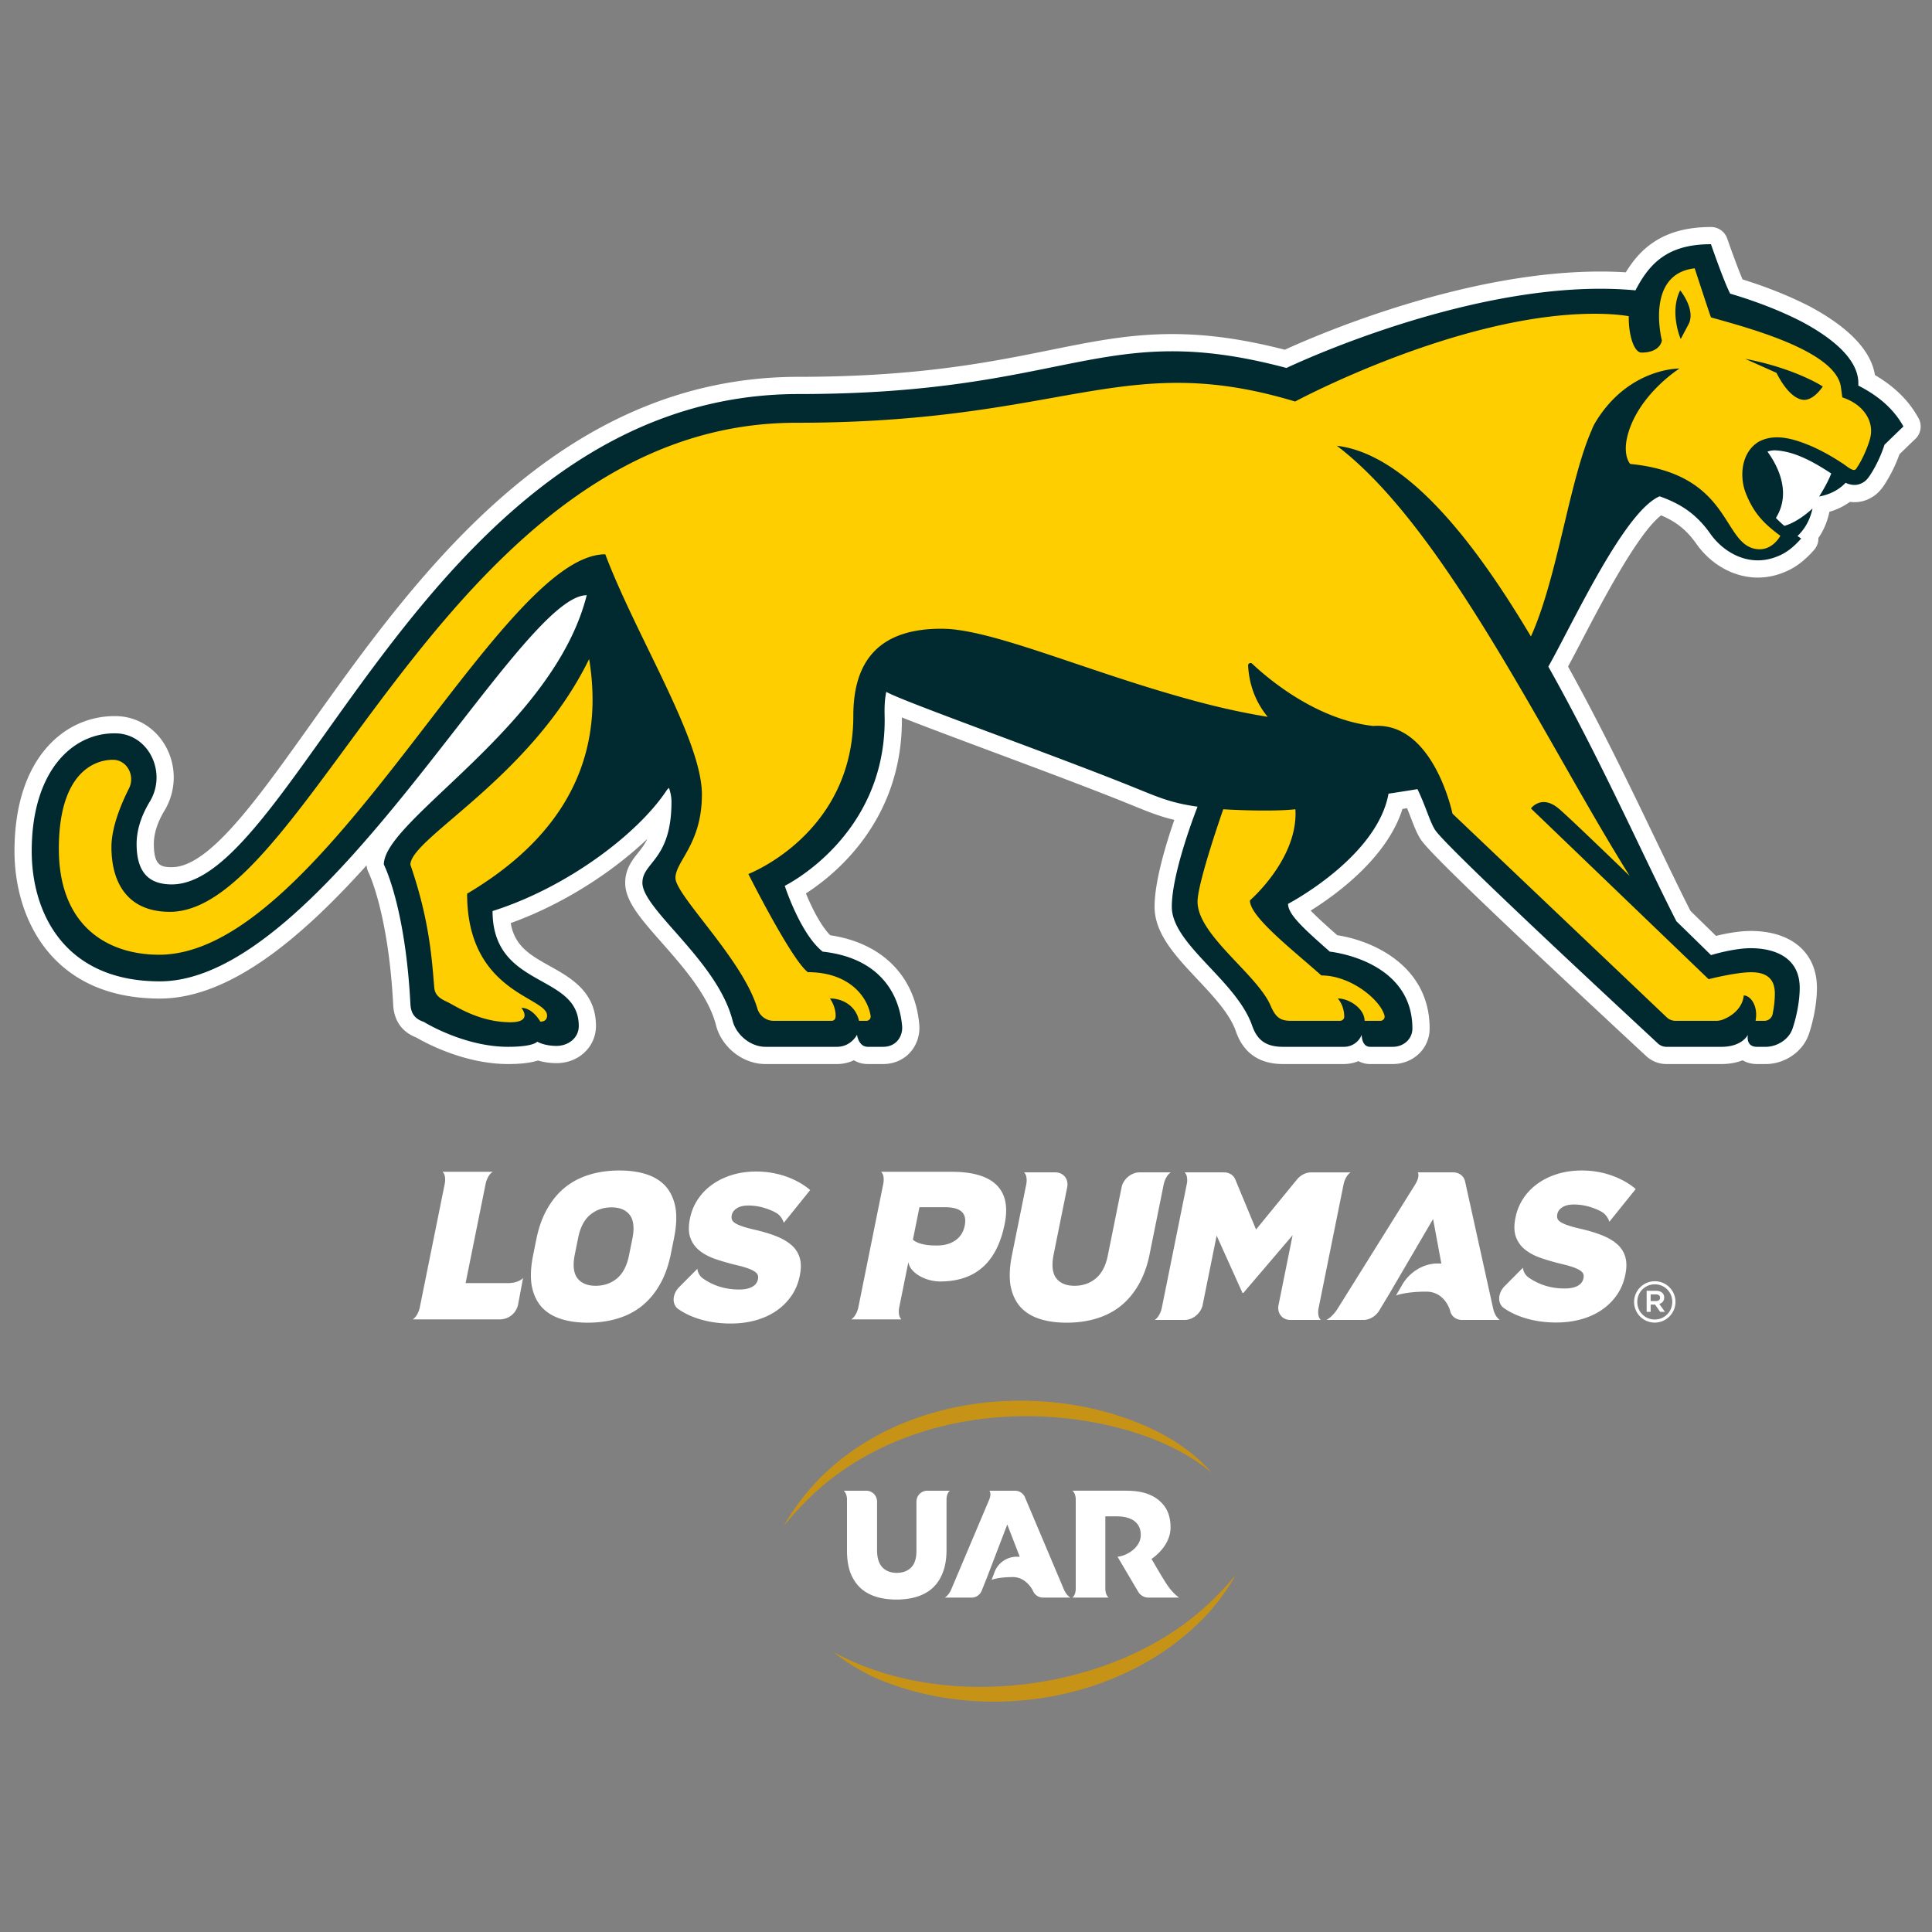
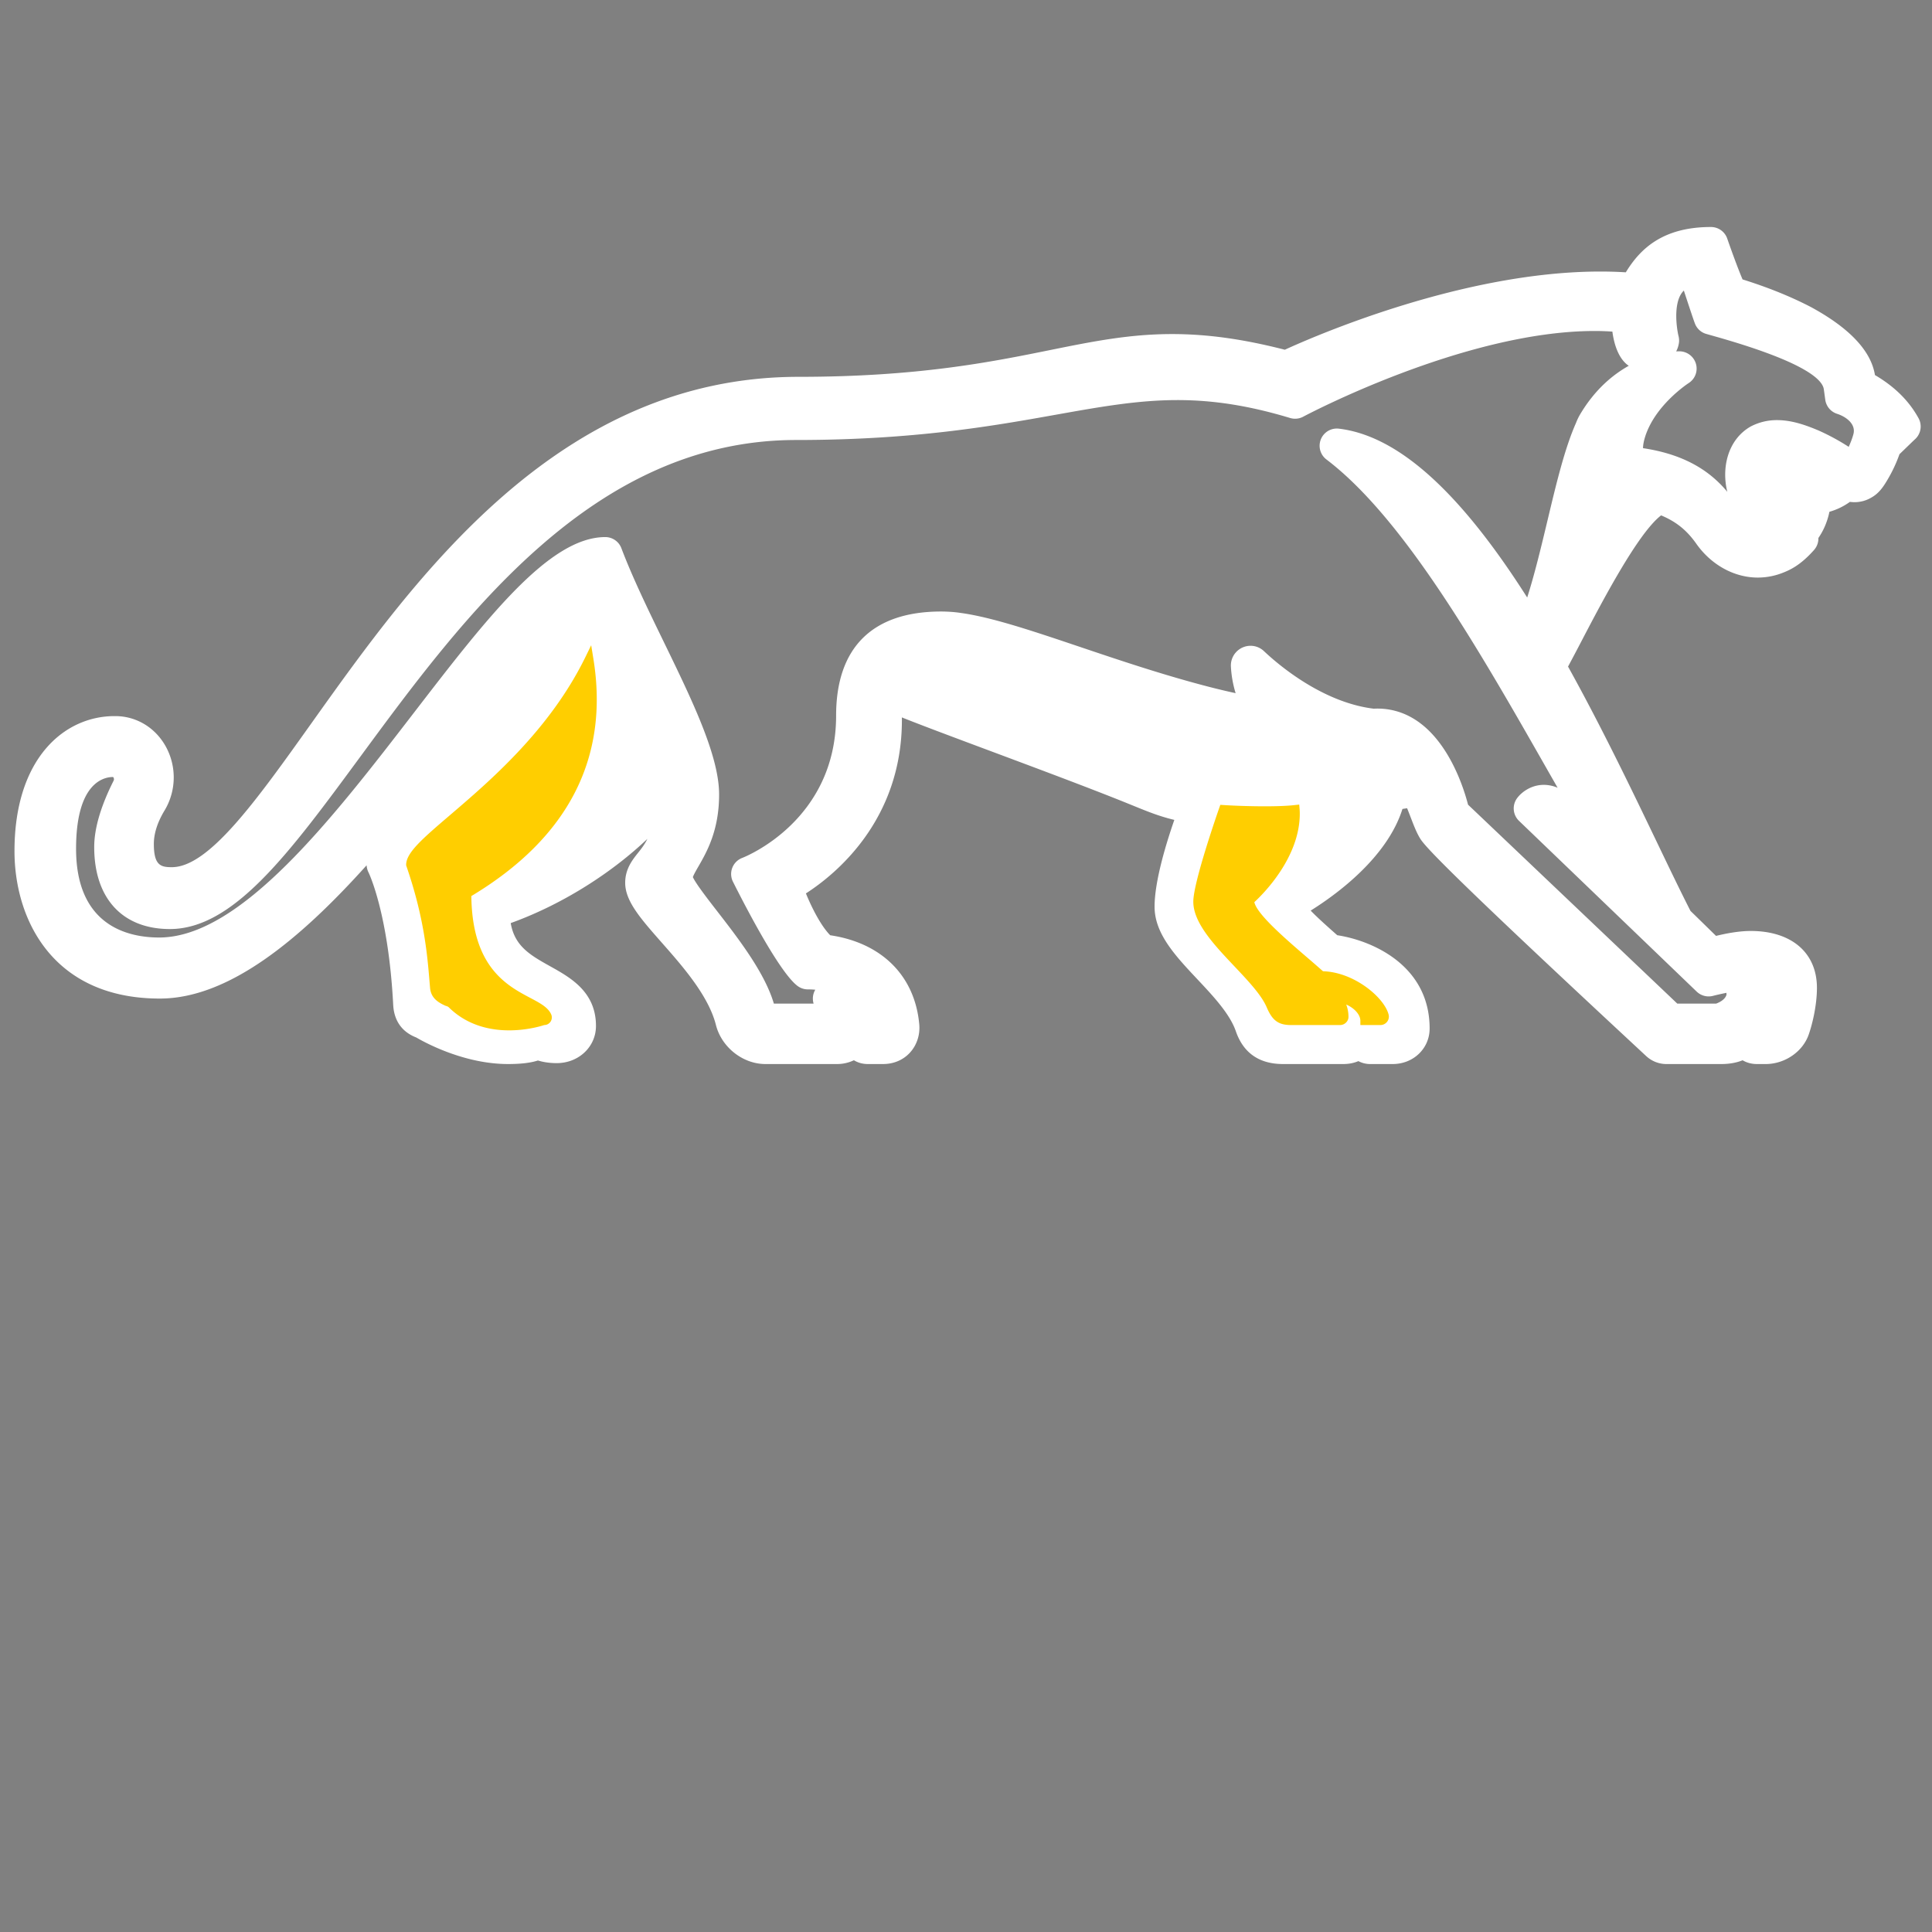
<svg xmlns="http://www.w3.org/2000/svg" width="400" height="400" fill="none">
  <rect width="100%" height="100%" fill="#808080" stroke="none" />
  <path d="M345.026 220.3c-1.57 0-3.07-.594-4.224-1.671l-2.217-2.061c-37.23-34.6-43.395-41.099-44.517-42.893-.756-1.212-1.312-2.656-1.955-4.329-.243-.634-.504-1.307-.788-2.01-.318.051-.643.1-.964.152-3.179 10.107-13.728 17.749-19.001 21.043 1.357 1.415 3.666 3.479 5.506 5.098 7.231 1.096 19.123 6.236 19.123 19.315 0 4.124-3.354 7.354-7.638 7.354h-4.675a5.12 5.12 0 01-2.435-.605c-.882.374-1.914.605-3.109.605h-12.485c-4.931 0-8.221-2.284-9.778-6.785-1.254-3.622-4.666-7.256-7.965-10.768-4.559-4.852-8.862-9.434-8.862-15.019 0-5.318 2.434-13.218 4.09-17.976-3.073-.728-5.44-1.692-8.557-2.961l-1.696-.688c-7.623-3.066-18.158-7.001-27.453-10.473-8.443-3.151-14.673-5.484-18.707-7.095l.009.549c0 20.803-13.771 31.966-19.871 35.89 1.248 3.053 3.121 6.723 5.027 8.663 10.671 1.577 17.531 8.401 18.439 18.44.197 2.173-.504 4.307-1.924 5.858-1.393 1.527-3.37 2.365-5.57 2.365h-3.164c-1.115 0-2.075-.295-2.871-.786a8.098 8.098 0 01-3.521.786h-14.804c-4.674 0-9.077-3.476-10.244-8.086-1.536-6.07-6.896-12.15-11.203-17.038-4.403-4.998-7.584-8.606-7.584-12.396 0-2.861 1.48-4.721 2.668-6.215.652-.82 1.342-1.688 1.925-2.88-6.971 6.64-17.081 13.389-28.293 17.434.819 4.836 4.132 6.684 8.179 8.947 4.221 2.354 9.472 5.287 9.472 12.355 0 4.313-3.574 7.691-8.139 7.691-1.603 0-2.906-.25-3.878-.545-1.517.494-3.557.733-6.187.733-9.097 0-17.23-4.459-19.001-5.497-3.72-1.438-4.656-4.437-4.775-6.738-.99-19.025-5.079-27.376-5.12-27.458a3.715 3.715 0 01-.384-1.457c-13.69 15.229-28.453 27.594-42.813 27.594C10.882 206.742 3 190.298 3 176.217c0-19.313 10.398-27.955 20.7-27.955l.367.002c4.267.071 8.114 2.423 10.257 6.292a13.274 13.274 0 01-.263 13.259c-1.467 2.431-2.21 4.757-2.21 6.913 0 4.476 1.471 4.813 3.717 4.813 7.68 0 17.484-13.76 28.835-29.696 21.595-30.314 51.174-71.826 100.935-71.826 24.671 0 39.814-3.062 51.981-5.523 8.841-1.788 16.472-3.33 25.357-3.33 7.273 0 14.718 1.033 23.332 3.243 6.465-2.962 36.95-16.19 65.308-16.19 1.799 0 3.57.055 5.29.162 2.998-4.924 7.708-9.381 17.632-9.381a3.56 3.56 0 013.371 2.401c.592 1.716 2.109 5.967 3.169 8.448 5.328 1.67 9.966 3.548 14.147 5.717 8.018 4.358 12.453 9.078 13.263 14.085 4.087 2.402 7.05 5.337 9.026 8.933a3.568 3.568 0 01-.739 4.367c-.307.277-1.235 1.179-2.132 2.048l-1.077 1.039a30.072 30.072 0 01-2.912 5.997c-.476.747-1.35 2.119-2.903 2.976a6.795 6.795 0 01-3.508.959c-.312 0-.624-.024-.938-.064a13.522 13.522 0 01-4.245 2.053c-.004.019-.006.04-.011.062-.476 2.254-1.341 4.02-2.271 5.364a3.578 3.578 0 01-.895 2.476c-2.017 2.282-3.978 3.743-6.17 4.604a14.144 14.144 0 01-5.475 1.116c-4.889 0-9.653-2.624-12.746-7.021-2.19-3.108-4.534-4.704-7.275-5.858-4.794 3.662-12.246 17.921-16.391 25.853a454.828 454.828 0 01-2.879 5.454c6.939 12.501 13.235 25.612 18.337 36.236 2.661 5.542 4.975 10.362 7.013 14.353a1852.94 1852.94 0 015.29 5.17c1.865-.46 4.662-1.021 7.178-1.021 8.459 0 13.712 4.514 13.712 11.784 0 3.553-.923 7.443-1.713 9.695-1.222 3.468-4.784 5.963-8.664 6.072h-2.042c-1.104 0-2.117-.269-2.965-.778-1.169.466-2.615.778-4.397.778l-11.37.002zM93.439 203.877c.118.069.297.163.566.284.344.159.814.411 1.391.731 1.756.976 4.833 2.683 8.62 3.094.017-.103.039-.21.064-.314-5.018-3.519-10.936-9.728-10.936-22.646a3.56 3.56 0 011.748-3.066c14.982-8.883 22.936-19.924 24.088-33.542-7.343 10.389-16.352 18.098-22.832 23.637-2.88 2.466-6.394 5.472-7.422 6.952 3.538 10.648 4.177 18.373 4.647 24.065l.066.805zm50.016-22.278c.566 1.297 3.112 4.585 5.003 7.024 4.395 5.672 9.864 12.731 11.763 19.166l8.228-.004a3.605 3.605 0 01.346-2.872c-.483-.047-.994-.07-1.532-.07-.765 0-1.51-.246-2.124-.701-3.668-2.719-10.583-16.002-13.386-21.588a3.563 3.563 0 011.918-4.931c.784-.306 19.437-7.809 19.437-29.455 0-14.107 7.523-21.561 21.753-21.561.34 0 .684.007 1.03.022 1.043.034 2.117.132 3.16.294 6.413.9 14.867 3.75 24.652 7.049 7.939 2.676 16.935 5.708 26.169 8.116 2.017.525 3.993 1 5.952 1.427a22.923 22.923 0 01-.978-5.493 4.082 4.082 0 014.065-4.318c1.038 0 2.03.396 2.788 1.116 2.609 2.474 11.902 10.588 22.715 11.906a14.373 14.373 0 013.593.252c10.637 2.102 14.887 15.557 15.938 19.623l43.318 41.184h8.052c1.895-.72 2.117-1.709 2.143-1.899a2.932 2.932 0 01-.019-.332c-1.203.244-2.25.49-2.795.633a3.581 3.581 0 01-3.363-.885l-36.789-35.355a3.569 3.569 0 01-.408-4.673c.936-1.284 2.946-2.777 5.536-2.777.97 0 1.927.199 2.867.596-.801-1.401-1.611-2.818-2.425-4.249-13.771-24.153-29.38-51.526-45.435-63.713a3.563 3.563 0 012.151-6.405c.143 0 .286.007.427.024 12.18 1.463 24.969 12.915 38.984 34.958 1.568-4.911 2.897-10.485 4.2-15.933 1.833-7.689 3.568-14.951 5.905-20.204a11.51 11.51 0 01.91-1.878c2.993-4.997 6.634-8.07 10.011-9.958a5.346 5.346 0 01-.837-.705c-1.457-1.498-2.233-3.946-2.551-6.373a49.245 49.245 0 00-3.688-.128c-27.002 0-59.984 17.563-60.315 17.738a3.527 3.527 0 01-1.688.425c-.346 0-.692-.049-1.03-.149-8.389-2.532-15.801-3.711-23.325-3.711-8.189 0-16.032 1.402-25.111 3.02-13.097 2.338-29.391 5.246-53.853 5.246-41.968 0-68.767 36.419-90.305 65.686-14.621 19.869-26.17 35.565-39.34 35.565-9.81 0-15.666-6.347-15.666-16.98 0-3.829 1.352-8.452 4.017-13.737.185-.372-.041-.72-.12-.763-1.848.004-7.653 1.075-7.653 14.861 0 15.982 10.778 18.371 17.205 18.371 16.905 0 35.981-24.77 52.81-46.627 14.993-19.467 27.938-36.279 39.552-36.279 1.482 0 2.811.919 3.334 2.303 2.306 6.091 5.604 12.872 8.794 19.433 5.884 12.103 11.44 23.535 11.44 31.559 0 7.458-2.572 11.926-4.274 14.885-.432.741-.998 1.726-1.156 2.224zm123.374 26.162c.096.013.245.024.47.024h6.27a3.55 3.55 0 01.045-2.26h-.041a3.568 3.568 0 01-2.377-.908 237.605 237.605 0 00-3.613-3.147c-7.67-6.602-12.368-10.86-12.368-15.043 0-1.036.453-2.025 1.239-2.7.066-.06 6.341-5.589 7.875-12.375-.769.018-1.592.028-2.467.028-1.923 0-4.068-.047-6.102-.13-2.179 6.48-4.256 13.607-4.256 15.429 0 2.613 4.034 6.884 7.275 10.315 3.174 3.363 6.174 6.537 7.573 9.832.225.525.385.803.477.935zM340.17 92.788c9.306 1.39 14.278 5.234 17.452 9.035-1.205-4.792-.019-10.702 4.792-13.496a11.605 11.605 0 015.506-1.346c3.081 0 5.965 1.04 8.627 2.162a46.19 46.19 0 016.208 3.371c.432-.95.801-1.937.989-2.69.487-1.948-1.361-3.49-3.409-4.153a3.57 3.57 0 01-2.434-2.907l-.297-2.16c-.305-2.182-4.503-5.873-22.751-11.016l-1.595-.453a3.563 3.563 0 01-2.143-1.715c-.169-.312-.282-.513-2.491-7.26a3.43 3.43 0 00-.472.556c-1.716 2.478-1.005 7.375-.622 8.896.102.406.134.837.092 1.256a5.572 5.572 0 01-.586 1.886c.302-.017.522-.019.643-.019a3.589 3.589 0 013.444 2.573 3.558 3.558 0 01-1.506 4.007c-.064.043-7.221 4.686-9.133 11.529-.231.829-.31 1.47-.314 1.944z" fill="#fff" />
  <path d="M122.84 136.301l-.442-2.713-1.207 2.47c-7.335 15.004-19.73 25.607-27.93 32.623-5.719 4.89-9.17 7.843-9.17 10.355v.145l.05.139c3.7 10.71 4.339 18.457 4.805 24.116l.092 1.079c.175 2.072 1.606 2.997 3.127 3.69.19.087.51.115.754.354 7.929 7.813 19.758 3.666 19.758 3.666a1.575 1.575 0 001.44-2.211c-.652-1.461-2.292-2.331-4.371-3.431-4.79-2.536-12-6.356-12.158-21.061 20.116-12.088 28.613-28.647 25.252-49.221zm159.749 67.874c-2.752-1.918-5.82-3.008-8.676-3.089a271.847 271.847 0 00-3.444-2.993c-4.348-3.743-10.227-8.804-10.772-11.313 1.761-1.619 9.409-9.178 9.409-18.319 0-.344-.015-.671-.04-.983l-.073-.902-.9.103c-1.478.171-3.634.258-6.236.258-2.728 0-5.922-.096-8.541-.26l-.66-.043-.22.626c-.218.626-5.374 15.365-5.374 19.42 0 4.377 4.314 8.945 8.486 13.361 2.895 3.066 5.628 5.959 6.715 8.52 1.164 2.739 2.434 3.664 5.036 3.664h10.141c.949 0 1.748-.775 1.748-1.694a7.045 7.045 0 00-.466-2.547c1.53.643 2.929 1.994 2.929 3.365v.876h4.147c.547 0 1.053-.25 1.389-.681a1.74 1.74 0 00.305-1.509c-.485-1.843-2.363-4.089-4.903-5.86z" fill="#FFCE00" />
-   <path d="M382.228 81.627l-.225-1.63c-1.077-7.676-17.256-12.235-25.949-14.686l-1.145-.325c-.493-1.414-2.153-6.466-3.209-9.705l-.222-.68-.709.081c-2.78.317-4.893 1.502-6.286 3.528-2.971 4.322-1.602 11.026-1.305 12.301-.12.417-.694 1.611-3.322 1.611-.071 0-.18-.07-.295-.188-.782-.803-1.545-3.435-1.463-6.45l.019-.758-.748-.128c-1.38-.233-3.754-.51-7.232-.51-26.639 0-58.542 16.247-62.093 18.099-20.257-6.042-32.815-3.8-50.159-.707-12.921 2.305-29.001 5.174-53.068 5.174-19.66 0-37.802 7.446-55.464 22.759-15.192 13.174-27.53 29.942-38.417 44.737-13.331 18.115-24.842 33.758-35.766 33.758-9.767 0-11.224-7.856-11.224-12.539 0-3.893 1.924-8.533 3.54-11.74a5.15 5.15 0 00-.197-4.963c-.842-1.384-2.277-2.219-3.841-2.234h-.116c-1.324 0-4.71.339-7.556 3.506-2.966 3.296-4.467 8.611-4.467 15.792 0 21.166 16.568 22.811 21.646 22.811 19.09 0 38.874-25.689 56.329-48.356 13.395-17.395 26.064-33.847 35.436-34.527 2.361 6.117 5.596 12.772 8.728 19.213 5.655 11.631 10.996 22.616 10.996 29.619 0 6.271-2.13 9.969-3.685 12.667-1 1.733-1.789 3.102-1.789 4.606 0 1.78 2.16 4.653 5.976 9.58 4.166 5.377 9.351 12.071 11.013 17.704.562 1.9 2.252 3.177 4.207 3.177h11.985c1.053 0 1.735-.752 1.735-1.916 0-.908-.295-1.726-.665-2.397 1.804.555 3.41 1.82 3.763 3.608l.139.705h2.264a1.749 1.749 0 001.733-2.012c-.536-3.604-3.997-9.676-13.545-9.806-2.63-2.318-8.759-13.757-11.438-19.023 4.148-1.927 21.411-11.27 21.411-33.215 0-11.519 5.663-17.119 17.313-17.119.278 0 .562.006.851.017.895.03 1.792.113 2.677.248 6.048.85 14.32 3.638 23.895 6.866 8.006 2.699 17.081 5.758 26.468 8.204a148.03 148.03 0 0013.567 2.895l2.292.376-1.474-1.795c-2.147-2.617-3.416-5.693-3.781-9.154 3.638 3.303 13.418 11.208 24.863 12.466l.056.006.111-.002c.944-.07 1.869-.017 2.752.156 9.432 1.865 12.692 17.149 12.724 17.303l.058.269 44.538 42.34c.664.632 1.527.98 2.431.98h8.424c.566 0 1.186-.109 1.653-.294 3.209-1.259 4.327-3.34 4.715-4.645.086.073.167.158.246.254.545.665 1.011 1.968.68 3.641l-.206 1.044h2.889a2.63 2.63 0 002.57-2.083c.218-1.053.479-2.681.479-4.446 0-2.407-1.002-5.279-5.777-5.279-2.743 0-7.061.987-8.55 1.351l-35.779-34.384a2.48 2.48 0 011.117-.429c.847-.097 1.776.271 2.765 1.096 1.331 1.106 6.268 5.791 14.679 13.923l1.351-1.094c-4.534-7.234-9.245-15.496-14.233-24.244-13.188-23.131-28.041-49.179-43.767-62.743 10.874 3.275 22.714 15.874 36.063 38.334l.857 1.442.692-1.53c2.92-6.452 4.969-15.029 6.949-23.327 1.787-7.484 3.472-14.553 5.662-19.476a8.44 8.44 0 01.643-1.354c4.288-7.157 10.024-9.576 13.534-10.392-2.741 2.316-6.789 6.51-8.34 12.058-1.342 4.803.585 6.918.666 7.005l.227.24.324.032c12.971 1.273 16.729 7.202 19.747 11.966 1.626 2.564 3.032 4.779 5.559 5.486 3.525.983 5.893-1.568 6.653-3.053l.34-.664-.6-.44c-3.231-2.369-5.284-4.425-6.884-8.488-1.235-3.239-.812-7.691 2.371-9.544 3.041-1.583 6.705-.431 10.193 1.04 2.006.896 3.965 1.98 6.029 3.336.229.13.49.322.765.525.579.423 1.175.86 1.814 1.03 1.117.319 1.651-.587 1.85-.927.041-.069.077-.135.12-.19l.057-.081c1.071-1.707 2.173-4.24 2.618-6.02.969-3.879-1.415-7.626-5.826-9.273z" fill="#FFCE00" />
-   <path d="M347.972 70.195l1.609-3.033c1.596-3.008-1.718-7.048-1.718-7.048-2.288 4.572.109 10.081.109 10.081zM372.871 82.7c2.412.673 4.514-2.685 4.514-2.685s-.179-.122-.562-.342c-1.213-.707-4.397-2.39-9.327-3.874-.129-.042-.25-.085-.383-.128 0 0 .004.013.007.015a59.614 59.614 0 00-5.799-1.39l6.484 2.899c.934 1.865 2.754 4.86 5.066 5.505z" fill="#002930" />
-   <path d="M343.606 102.755c3.92 1.404 7.379 3.316 10.501 7.754 2.696 3.83 8.077 7.133 14.004 4.638 1.893-.744 3.442-2.113 4.8-3.647l-.76-.528c.97-.899 2.476-2.707 3.106-5.691 0 0-2.89 2.788-5.824 3.593a27.286 27.286 0 01-1.752-1.636c3.451-5.506-.012-11.37-1.743-13.725.6-.241 1.303-.337 2.109-.237 3.907.34 7.755 2.568 11.088 4.754-.801 2.143-2.502 4.77-2.502 4.77 2.831-.525 4.542-1.841 5.476-2.841 1.136.517 2.365.684 3.619-.07.718-.396 1.209-1.13 1.615-1.761 1.218-1.927 2.115-3.899 2.831-6.061.961-.912 3.364-3.273 3.911-3.767-2.138-3.886-5.526-6.524-9.349-8.475.413-5.943-6.956-10.648-11.457-13.092-4.835-2.512-9.892-4.392-15.068-5.941-1.312-2.51-3.974-10.23-3.974-10.23-8.845 0-12.65 3.806-15.634 9.553-32.418-3.049-72.254 16.068-72.254 16.068-38.238-10.178-44.617 5.4-101.012 5.4-75.886 0-103.94 101.523-129.77 101.523-4.673 0-7.284-2.399-7.284-8.379 0-3.243 1.218-6.262 2.726-8.757 3.647-6.035-.233-14.028-7.041-14.141-.09-.002-.178-.002-.27-.002-8.966 0-17.134 8.105-17.134 24.389 0 12.744 6.737 26.962 26.526 26.962 33.924 0 74.249-79.945 88.382-79.945-6.824 27.101-42.004 46.533-42.004 55.754 0 0 4.45 8.625 5.5 28.889.114 2.209 1.167 3.151 2.755 3.689 0 0 8.285 5.168 17.463 5.168 5.33 0 6.044-1.066 6.044-1.066s1.389.876 4.018.876c2.274 0 4.577-1.532 4.577-4.125 0-11.005-17.85-7.629-17.85-23.793 15.66-4.953 30.273-16.197 36.063-25.018.13-.199.316-.329.463-.496.331.985.519 1.942.519 2.88 0 12.146-6.018 12.462-6.018 16.786 0 5.527 15.551 16.19 18.679 28.56.748 2.952 3.741 5.396 6.787 5.396h14.803c2.927 0 4.164-2.495 4.164-2.495s.295 2.495 2.229 2.495h3.166c2.816 0 4.127-2.268 3.939-4.337-.653-7.255-5.187-14.134-16.439-15.367-4.628-3.659-7.858-13.63-7.858-13.63s20.689-10.095 20.689-34.315c0-1.242-.16-3.506.331-5.839 3.544 2.032 33.843 12.756 50.719 19.548 5.411 2.177 7.992 3.418 13.726 4.222 0 0-5.328 13.416-5.328 20.71 0 7.798 13.393 15.282 16.63 24.62 1.079 3.111 2.984 4.388 6.405 4.388h12.487a3.931 3.931 0 003.792-2.495s-.049 2.495 1.752 2.495h4.675c2.249 0 4.072-1.604 4.072-3.787 0-14.246-17.094-15.917-17.094-15.917-5.766-5.072-8.646-7.776-8.646-9.896 0 0 18.429-9.635 20.796-22.815 1.728-.247 5.991-.935 5.991-.935 1.721 3.544 2.518 6.633 3.623 8.404 2.207 3.532 40.18 38.68 46.14 44.233a2.62 2.62 0 001.87.713h11.293c4.354 0 5.484-2.495 5.484-2.495s-.526 2.495 1.878 2.495h1.946c2.29-.066 4.634-1.527 5.395-3.691.694-1.977 1.514-5.474 1.514-8.512 0-6.477-5.45-8.216-10.148-8.216-3.593 0-8.216 1.433-8.216 1.433s-3.16-3.113-7.16-7.003c-6.313-12.295-15.576-33.271-26.521-52.723 5.179-9.18 15.681-32.104 23.039-35.266zM96.711 185.027c0 20.621 16.555 21.309 16.555 25.237 0 .577-.263 1.252-1.402 1.252 0 0-1.557-2.852-3.916-2.852 0 0 2.502 2.981-2.264 2.981-6.619 0-11.53-3.498-13.156-4.237-1.626-.739-2.494-1.489-2.62-2.965-.485-5.711-.961-13.889-4.941-25.409 0-5.503 24.996-18.014 37.009-42.591 2.446 14.984-.406 33.845-25.265 48.584zm162.069 1.399c0 3.425 8.932 10.287 14.792 15.53 6.13 0 12.22 5.063 13.073 8.302a.873.873 0 01-.848 1.092h-3.271c0-2.489-3.147-4.63-5.555-4.63 0 0 1.342 1.378 1.342 3.811 0 .43-.412.819-.874.819h-10.142c-2.11 0-3.149-.588-4.23-3.13-2.749-6.478-15.13-14.618-15.13-21.54 0-3.952 5.324-19.131 5.324-19.131 3.946.248 11.058.444 14.932 0 .023.288.036.592.036.91 0 9.827-9.449 17.967-9.449 17.967zm78.729-90.372s-1.684-1.789-.46-6.173c2.321-8.308 10.661-13.58 10.661-13.58s-10.611-.187-17.45 11.228a9.341 9.341 0 00-.709 1.494c-4.63 10.404-7.085 30.589-12.59 42.756-12.131-20.412-26.045-37.791-40.18-39.488 22.477 17.06 43.145 61.162 60.621 89.053-6.651-6.431-13.13-12.637-14.726-13.966-3.549-2.959-5.713 0-5.713 0l36.789 35.353s5.6-1.44 8.808-1.44c3.209 0 4.904 1.374 4.904 4.404 0 1.67-.244 3.217-.462 4.27a1.744 1.744 0 01-1.711 1.385h-1.825c.592-3.002-.987-5.252-2.45-5.252 0 0-.026 3.314-4.369 5.019a3.924 3.924 0 01-1.333.233h-8.426a2.646 2.646 0 01-1.827-.74l-44.341-42.151s-3.297-15.987-13.413-17.984a11.017 11.017 0 00-2.984-.171h-.009c-11.99-1.321-22.114-10.095-25.071-12.896-.331-.314-.863-.049-.837.408.254 4.438 1.841 7.901 4.055 10.599v.002a148.521 148.521 0 01-13.488-2.88c-20.496-5.343-39.182-13.504-50.464-15.089a23.22 23.22 0 00-2.769-.257c-.295-.01-.589-.019-.88-.019-12.327 0-18.187 6.121-18.187 17.997 0 24.497-21.734 32.784-21.734 32.784s8.943 17.817 12.323 20.326c8.706 0 12.425 5.262 12.991 9.062a.877.877 0 01-.865 1.009h-1.547c-.579-2.944-3.215-4.63-6.012-4.63 0 0 1.182 1.568 1.182 3.587 0 .69-.31 1.043-.859 1.043h-11.985c-1.568 0-2.923-1.047-3.367-2.551-3.008-10.189-16.955-23.403-16.955-27.037 0-3.456 5.476-6.994 5.476-17.273 0-11.357-13.547-32.668-20.006-49.727-22.052 0-58.615 82.904-92.36 82.904-10.71 0-20.772-5.946-20.772-21.937 0-15.989 7.602-18.422 11.15-18.422h.105c2.85.03 4.598 3.286 3.267 5.928-1.669 3.312-3.634 8.078-3.634 12.133 0 7.044 3.065 13.415 12.1 13.415 29.18 0 57.95-101.254 129.645-101.254 55.818 0 67.619-15.168 103.321-4.4 0 0 33.788-18.167 62.001-18.167 3.365 0 5.67.26 7.085.5-.099 3.653 1.021 7.535 2.632 7.535 3.956 0 4.219-2.504 4.219-2.504s-3.557-13.765 6.794-14.942c0 0 3.219 9.873 3.375 10.155 6.867 1.976 25.823 6.78 26.894 14.412l.297 2.158c4.302 1.397 6.655 4.875 5.77 8.41-.421 1.684-1.476 4.122-2.508 5.77-.282.35-.432.997-1.049.82-.771-.206-1.634-1.043-2.378-1.472-1.942-1.276-3.963-2.417-6.11-3.376-3.26-1.374-7.399-2.867-10.954-1.017-3.629 2.11-4.148 7.055-2.785 10.633 1.63 4.14 3.7 6.326 7.182 8.881 0 0-1.871 3.66-5.64 2.607-6.403-1.789-5.033-15.474-25.453-17.478z" fill="#002930" />
-   <path d="M342.615 265.264a4.297 4.297 0 00-4.294 4.294 4.278 4.278 0 004.271 4.274 4.302 4.302 0 004.297-4.297 4.278 4.278 0 00-4.274-4.271zm-.023 7.925c-2.021 0-3.608-1.595-3.608-3.631 0-2.048 1.595-3.651 3.631-3.651 2.022 0 3.609 1.592 3.609 3.628 0 2.05-1.596 3.654-3.632 3.654zm-202.734-23.125c-.321-1.746-.97-3.2-1.957-4.367-.994-1.134-2.31-1.976-3.94-2.532-1.639-.549-3.544-.826-5.728-.826-2.181 0-4.202.277-6.059.826-1.886.556-3.557 1.398-5.007 2.532-1.49 1.167-2.744 2.636-3.773 4.41-1.062 1.805-1.842 3.941-2.342 6.415l-.677 3.357c-.483 2.386-.581 4.467-.301 6.242.32 1.746.97 3.201 1.957 4.365.993 1.134 2.309 1.978 3.941 2.532 1.637.551 3.545.829 5.728.829 2.181 0 4.202-.278 6.059-.829 1.886-.554 3.555-1.398 5.006-2.532 1.489-1.164 2.743-2.636 3.773-4.41.959-1.628 1.685-3.529 2.185-5.702h.013l.82-4.067c.483-2.389.581-4.47.302-6.243zm-8.935 6.416l-.697 3.441c-.433 2.154-1.264 3.741-2.486 4.758-1.224 1.019-2.694 1.528-4.41 1.528-1.72 0-2.982-.524-3.788-1.571-.803-1.074-.978-2.721-.532-4.932l.695-3.44c.435-2.156 1.264-3.741 2.486-4.758 1.227-1.019 2.697-1.53 4.412-1.53 1.718 0 2.98.524 3.788 1.573.803 1.074.976 2.719.532 4.931zm-25.808 9.177h-8.718l4.167-20.658c.011-.043.357-1.684 1.447-2.393H91.617c.814.72.479 2.397.479 2.397l-5.2 25.768c-.01.042-.355 1.683-1.445 2.392h10.394s0 .001 0 0l7.65-.001a3.846 3.846 0 003.767-3.068l1.034-5.507s-.833 1.07-3.181 1.07zm106.053 4.83c.993 1.134 2.309 1.976 3.942 2.531 1.636.552 3.544.829 5.727.829 2.182 0 4.203-.277 6.059-.829 1.887-.555 3.555-1.397 5.006-2.531 1.489-1.167 2.743-2.637 3.773-4.41 1.062-1.805 1.844-3.942 2.341-6.416l2.936-14.542.002.002s.344-1.677 1.449-2.397h-6.463c-1.713 0-3.386 1.391-3.732 3.106l-2.844 14.09c-.434 2.156-1.265 3.743-2.487 4.76-1.224 1.019-2.694 1.527-4.409 1.527-1.72 0-2.983-.523-3.788-1.57-.804-1.077-.979-2.722-.532-4.933l2.799-13.876c.346-1.713-.763-3.104-2.479-3.104h-6.456c.801.709.487 2.35.479 2.393l-2.979 14.762c-.482 2.387-.581 4.468-.301 6.243.321 1.743.97 3.198 1.957 4.365zm-59.65-18.942c.111-.549.457-1.011 1.042-1.389.581-.376 1.38-.564 2.395-.564 1.361 0 2.724.254 4.085.761.577.215 1.151.457 1.685.775 1.216.722 1.549 2.045 1.549 2.045l5.459-6.779s-4.017-3.844-11.139-3.844c-1.827 0-3.513.24-5.057.716-1.547.479-2.921 1.149-4.124 2.019a11.59 11.59 0 00-2.969 3.081 11.037 11.037 0 00-1.592 3.905l-.019.086c-.314 1.561-.282 2.871.098 3.926a5.897 5.897 0 001.902 2.647c.884.71 1.98 1.289 3.279 1.737 1.301.449 2.724.861 4.273 1.235.995.233 1.797.457 2.405.675.609.216 1.086.442 1.43.671.346.233.564.47.66.716.094.248.111.53.047.848l-.017.085c-.135.667-.536 1.18-1.203 1.541s-1.566.542-2.696.542c-2.765 0-5.228-.747-7.394-2.234-1.207-.829-1.225-2.066-1.225-2.066l-3.723 3.745c-1.494 1.44-1.624 3.651-.212 4.621a15.3 15.3 0 003.324 1.709c2.278.844 4.78 1.267 7.506 1.267 1.854 0 3.578-.224 5.176-.671 1.598-.449 3.019-1.1 4.265-1.953a12.043 12.043 0 003.125-3.104c.838-1.213 1.417-2.602 1.731-4.164l.017-.087c.286-1.417.271-2.641-.041-3.666a5.585 5.585 0 00-1.73-2.626c-.84-.724-1.912-1.338-3.216-1.846-1.303-.504-2.786-.946-4.45-1.322-.995-.231-1.814-.455-2.45-.673-.637-.216-1.128-.434-1.477-.65-.348-.218-.574-.457-.681-.718-.107-.258-.126-.564-.056-.91l.018-.087zm28.569 21.618h6.552c-.814-.72-.48-2.397-.48-2.397l1.909-9.46c.311 2.259 3.605 4.006 6.57 4.006 6.245 0 11.661-2.848 13.423-12.186 1.474-7.809-3.64-10.52-10.972-10.52h-14.678c.804.709.487 2.35.481 2.393l-5.202 25.772c-.009.042-.357 1.683-1.447 2.392h3.844zm10.276-23.225h5.245c3.799 0 4.568 1.62 4.113 3.869-.556 2.758-2.902 4.062-5.713 4.062h-.308l.007-.002c-3.11 0-4.35-.88-4.702-1.2l1.358-6.729zm144.387 7.601c-.839-.724-1.912-1.338-3.215-1.846-1.303-.504-2.786-.947-4.45-1.322a26.139 26.139 0 01-2.451-.673c-.636-.216-1.128-.434-1.476-.65-.348-.218-.575-.457-.681-.718-.107-.258-.127-.564-.056-.91l.017-.087c.111-.55.457-1.011 1.043-1.389.581-.376 1.38-.564 2.395-.564 1.361 0 2.724.254 4.084.76.577.216 1.152.458 1.686.776 1.216.722 1.549 2.044 1.549 2.044l5.459-6.778s-4.017-3.844-11.14-3.844c-1.826 0-3.512.239-5.057.716-1.546.478-2.92 1.149-4.123 2.019a11.621 11.621 0 00-2.97 3.08 11.066 11.066 0 00-1.591 3.906l-.017.085c-.317 1.562-.285 2.872.096 3.927a5.895 5.895 0 001.901 2.647c.885.709 1.981 1.288 3.28 1.737 1.301.449 2.724.861 4.273 1.235.995.233 1.798.457 2.405.675.609.216 1.085.442 1.429.671.346.233.564.47.661.716.093.247.111.529.046.848l-.017.085c-.134.667-.536 1.18-1.202 1.54-.667.362-1.566.543-2.697.543-2.764 0-5.227-.748-7.394-2.235-1.207-.829-1.224-2.065-1.224-2.065l-3.724 3.745c-1.493 1.44-1.623 3.651-.211 4.621a15.3 15.3 0 003.324 1.709c2.277.844 4.779 1.267 7.505 1.267 1.855 0 3.579-.225 5.177-.671 1.598-.449 3.019-1.1 4.264-1.953a12.047 12.047 0 003.126-3.104c.837-1.213 1.416-2.602 1.73-4.164l.017-.087c.287-1.417.274-2.641-.04-3.667a5.582 5.582 0 00-1.731-2.625zm9.802 11.099c0-.876-.668-1.394-1.683-1.394h-1.948v4.365h.83v-1.51h.91l1.061 1.51h.989l-1.174-1.646c.6-.174 1.015-.612 1.015-1.325zm-1.718.736h-1.083v-1.382h1.083c.541 0 .865.242.865.691 0 .427-.324.691-.865.691zm-69.852 1.553l5.217-25.846c.045-.201.408-1.684 1.436-2.355h-8.177c-1.076 0-2.189.56-2.939 1.477l-8.469 10.353-4.292-10.353c-.38-.917-1.267-1.477-2.346-1.477h-.263l.002-.002h-7.9c.624.549.575 1.654.517 2.143l-4.833 23.947h-.002l-.419 2.075c-.008.043-.354 1.681-1.444 2.393h6.194c1.715 0 3.386-1.391 3.732-3.104l2.897-14.357 5.352 11.874h.175l10.204-11.96-2.915 14.443c-.346 1.713.765 3.104 2.479 3.104h6.281c-.759-.671-.524-2.154-.487-2.355zm36.154-.043l-.002.004-5.801-26.267c-.254-1.149-1.231-1.897-2.478-1.897h-7.315c.478.878-.475 2.397-.475 2.397l.007-.004-16.092 25.767h-.002s-.013.024-.038.064l-.011.019c-.216.342-1.113 1.69-2.31 2.314h7.666c1.269 0 2.568-.773 3.277-1.953l2.111-3.505 9.031-15.436 1.711 9.21h-.852c-2.825 0-5.707 1.745-7.241 4.386l-1.299 2.237s1.94-.799 6.286-.799c3.841 0 4.905 3.878 4.905 3.878.222 1.194 1.213 1.982 2.497 1.982h7.815c-1.087-.72-1.39-2.397-1.39-2.397zm-67.609 57.072c-.791-1.183-3.117-5.198-3.117-5.198s3.939-2.502 3.939-6.505v-.062c0-2.173-.653-3.891-1.959-5.155-.739-.759-1.698-1.348-2.878-1.769-1.179-.421-2.621-.633-4.33-.633h-11.161c.686.515.699 1.703.699 1.733v18.664c0 .03-.013 1.218-.699 1.732h7.529c-.694-.521-.699-1.736-.699-1.736v-15.082h2.37c2.752 0 4.963 1.079 4.963 3.848 0 2.792-3.22 4.412-4.814 4.508l4.282 7.253a2.456 2.456 0 002.117 1.209h6.362s-1.215-.724-2.604-2.807zm-21.276 1.071l-.002.002-8.04-19.02a2.244 2.244 0 00-2.07-1.374h-5.298c.474.635.006 1.735.006 1.735l.006-.004-7.889 18.661-.02.045-.006.015c-.105.248-.558 1.224-1.333 1.677h5.55c.921 0 1.748-.562 2.09-1.414l1.017-2.54 4.283-11.178 2.583 6.67h-.617a4.919 4.919 0 00-4.6 3.177l-.615 1.619s1.288-.579 4.435-.579c2.782 0 4.119 2.807 4.119 2.807a2.25 2.25 0 002.098 1.438h5.661c-.893-.521-1.358-1.737-1.358-1.737zm-24.282-18.659l.002.002s.004-1.216.699-1.735h-4.679a2.248 2.248 0 00-2.25 2.248v10.206c0 1.559-.369 2.709-1.107 3.446-.737.737-1.728 1.106-2.969 1.106-1.246 0-2.237-.38-2.974-1.138-.739-.778-1.105-1.97-1.105-3.572v-10.048a2.25 2.25 0 00-2.249-2.248h-4.677c.686.513.699 1.701.699 1.733v10.689c0 1.73.233 3.236.694 4.522.485 1.263 1.169 2.316 2.055 3.16.885.823 1.962 1.432 3.224 1.833 1.265.4 2.688.601 4.269.601 1.579 0 3.001-.201 4.266-.601 1.284-.401 2.37-1.01 3.256-1.833.908-.844 1.603-1.908 2.087-3.194.507-1.305.759-2.854.759-4.644v-10.533z" fill="#fff" />
-   <path d="M172.609 342.06c22.642 12.415 56.84 8.277 76.185-8.738.68-.538 1.481-1.35 2.115-1.933 1.062-.976 2.032-2.038 3.019-3.096.63-.726 1.254-1.463 1.902-2.192-.744 1.237-1.475 2.53-2.344 3.692-.534.737-1.173 1.681-1.761 2.344-.572.677-1.301 1.615-1.918 2.226-16.837 17.965-46.166 22.695-68.485 13.051-3.1-1.418-6.076-3.192-8.713-5.354zm78.256-37.152c-5.555-6.412-13.558-10.195-21.606-12.49-22.181-6.17-49.115-.705-63.516 18.252a45.604 45.604 0 00-3.457 5.23c1.32-1.588 2.686-3.173 4.145-4.634 15.822-16.318 40.498-21.012 62.21-16.348 7.956 1.75 15.887 4.732 22.224 9.99z" fill="#C79316" />
</svg>